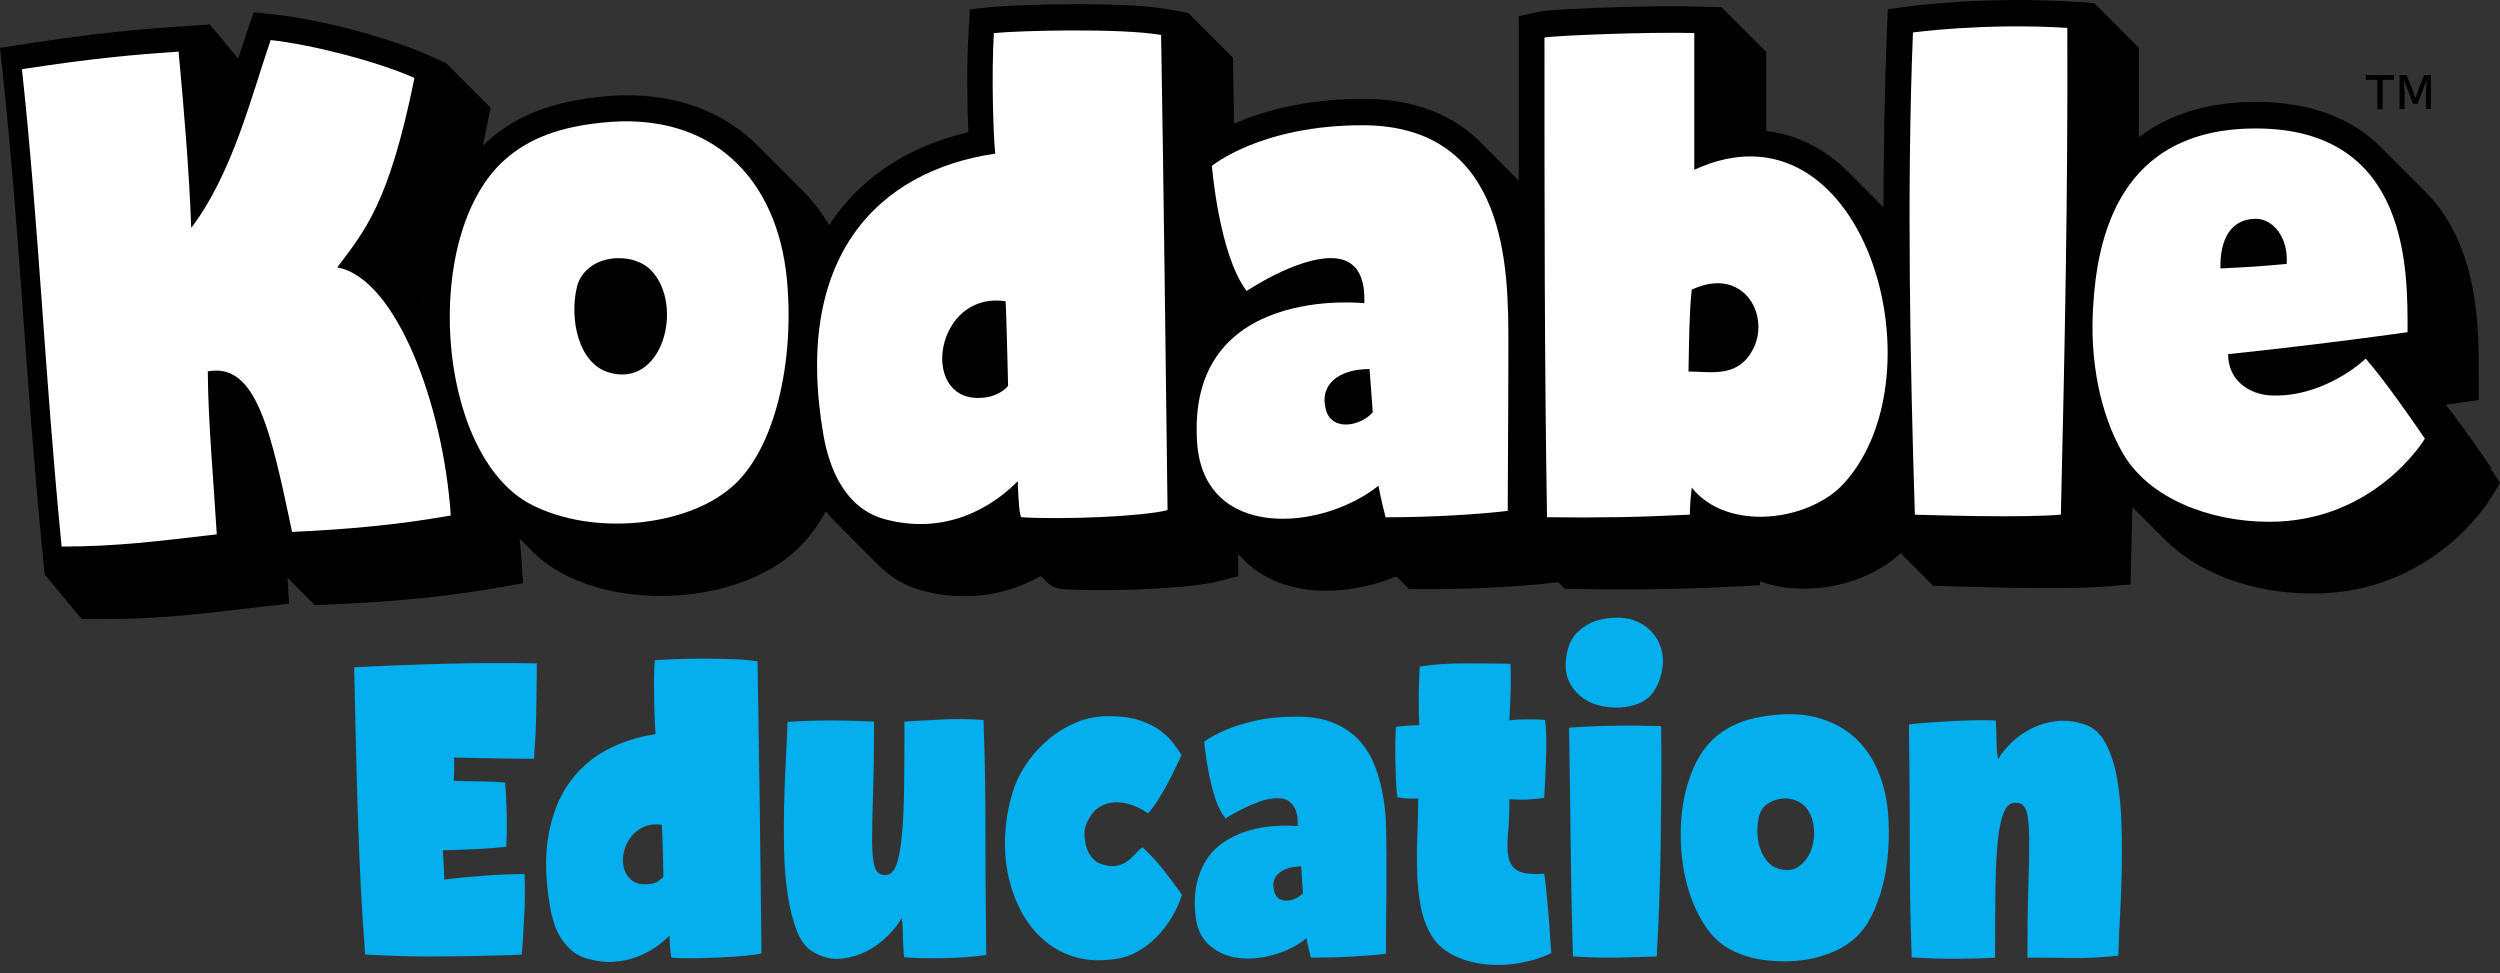
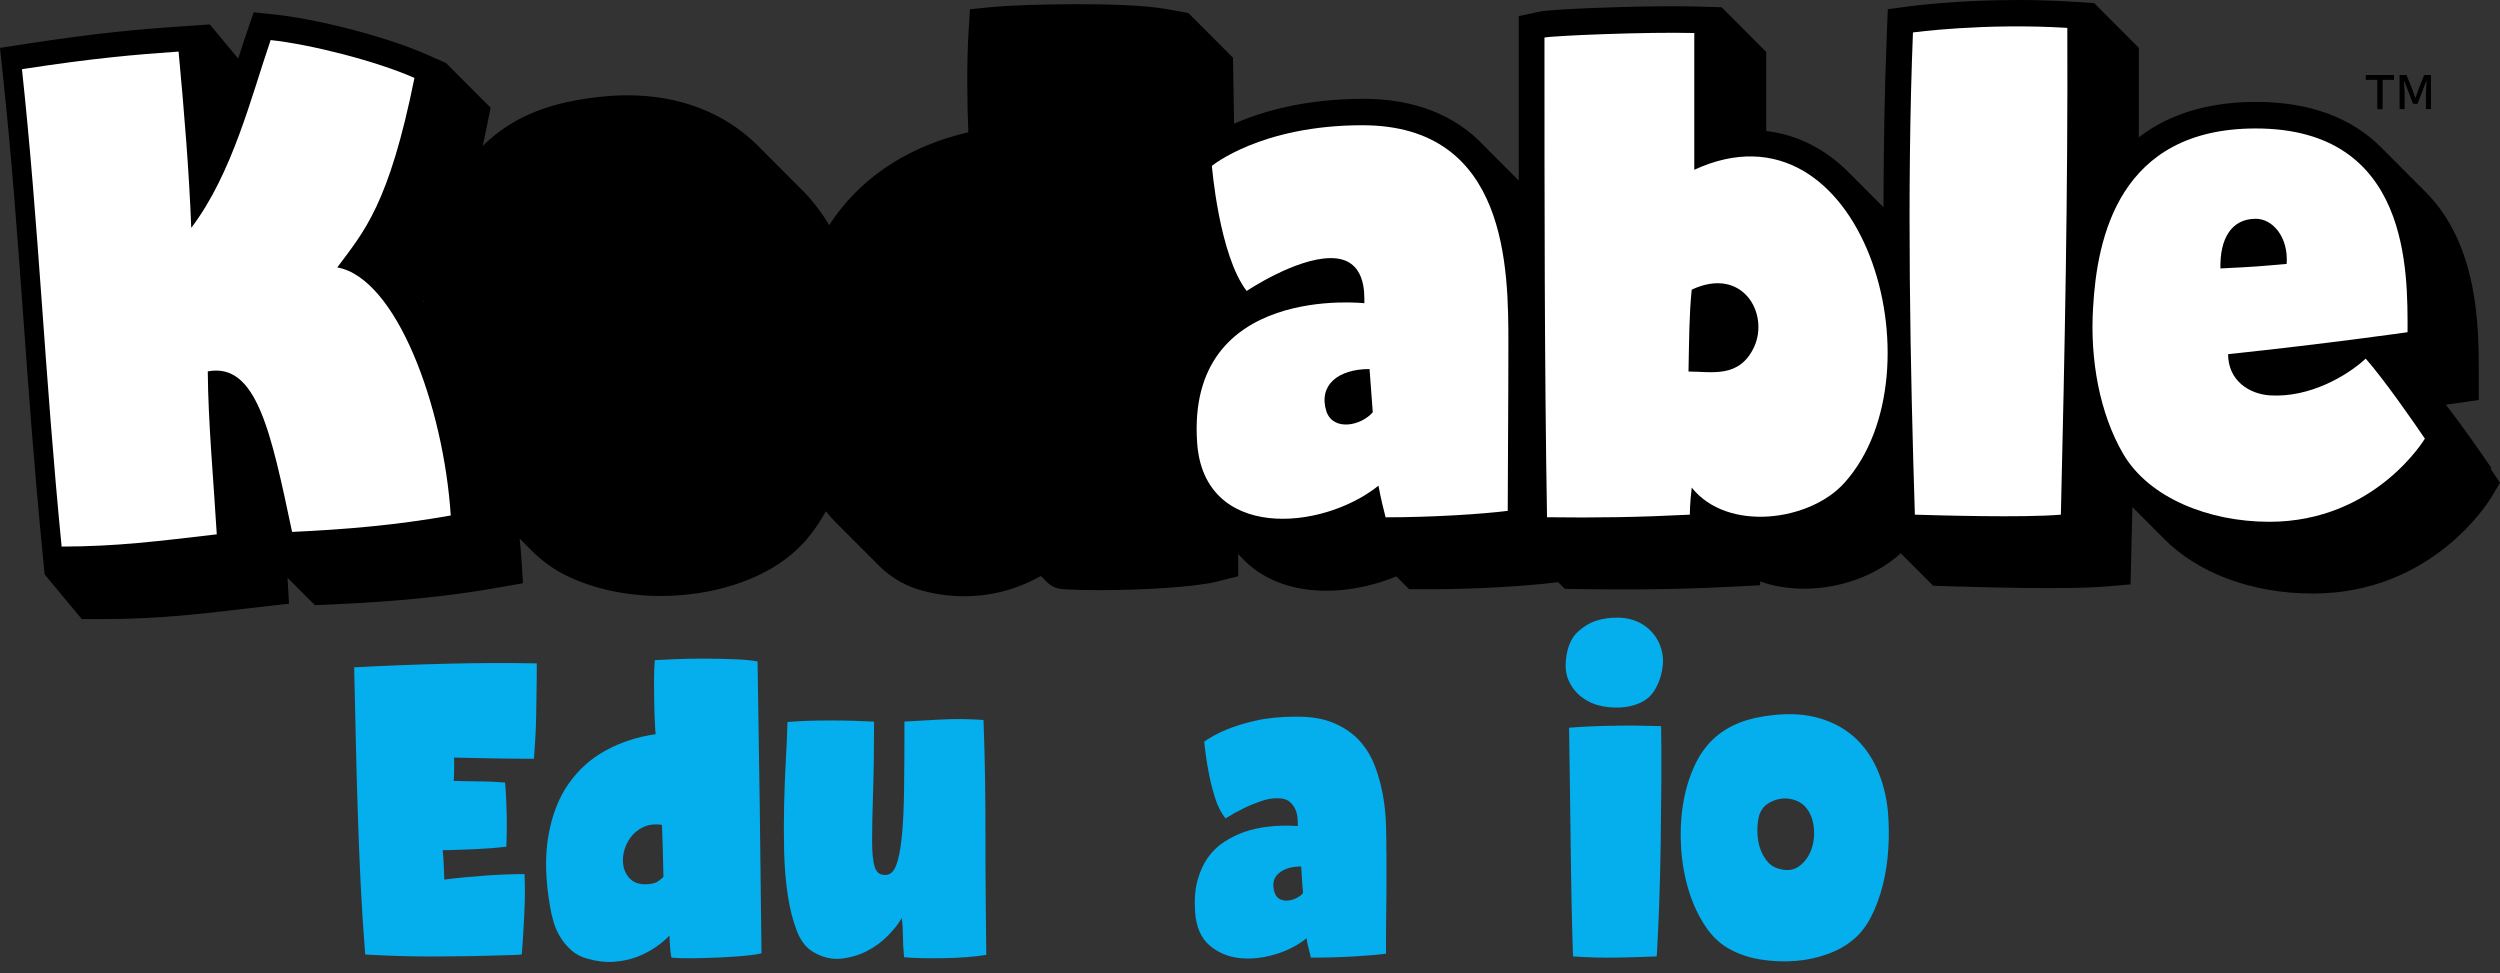
<svg xmlns="http://www.w3.org/2000/svg" width="280" height="109" viewBox="0 0 280 109" fill="none">
  <rect x="0" y="0" width="280" height="109" fill="#333333" stroke="none" />
  <path d="M279.049 52.442C278.492 51.62 276.131 48.152 273.934 45.325C274.639 45.227 275.033 45.169 275.057 45.169L277.623 44.8V41.809C277.623 36.804 277.639 27.494 271.672 21.504C271.672 21.504 271.656 21.488 271.647 21.48C271.639 21.471 271.631 21.463 271.623 21.455C271.623 21.455 271.606 21.438 271.598 21.43C271.59 21.422 271.582 21.414 271.574 21.406C271.574 21.406 271.557 21.389 271.549 21.381C271.541 21.373 271.533 21.364 271.524 21.356C271.524 21.356 271.508 21.34 271.5 21.332C271.492 21.323 271.483 21.315 271.475 21.307C271.475 21.307 271.459 21.291 271.451 21.282C271.442 21.274 271.434 21.266 271.426 21.258C271.426 21.258 271.41 21.241 271.401 21.233C271.393 21.225 271.385 21.217 271.377 21.208C271.377 21.208 271.36 21.192 271.352 21.184C271.344 21.175 271.336 21.167 271.328 21.159C271.328 21.159 271.311 21.143 271.303 21.134C271.295 21.126 271.287 21.118 271.278 21.11C271.278 21.11 271.262 21.093 271.254 21.085C271.246 21.077 271.237 21.069 271.229 21.06C271.229 21.06 271.213 21.044 271.205 21.036C271.196 21.028 271.188 21.019 271.18 21.011C271.18 21.011 271.164 20.995 271.155 20.986C271.147 20.978 271.139 20.97 271.131 20.962C271.131 20.962 271.115 20.945 271.106 20.937C271.098 20.929 271.09 20.921 271.082 20.913C271.082 20.913 271.065 20.896 271.057 20.888C271.049 20.88 271.041 20.871 271.033 20.863C271.033 20.863 271.016 20.847 271.008 20.839C271 20.83 270.992 20.822 270.983 20.814C270.983 20.814 270.967 20.797 270.959 20.789C270.951 20.781 270.942 20.773 270.934 20.765C270.934 20.765 270.918 20.748 270.91 20.74C270.901 20.732 270.893 20.724 270.885 20.715C270.885 20.715 270.869 20.699 270.86 20.691C270.852 20.682 270.844 20.674 270.836 20.666C270.836 20.666 270.819 20.65 270.811 20.641C270.803 20.633 270.795 20.625 270.787 20.617C270.787 20.617 270.77 20.6 270.762 20.592C270.754 20.584 270.746 20.576 270.737 20.567C270.737 20.567 270.721 20.551 270.713 20.543C270.705 20.535 270.696 20.526 270.688 20.518C270.688 20.518 270.672 20.502 270.664 20.494C270.655 20.485 270.647 20.477 270.639 20.469C270.639 20.469 270.623 20.452 270.615 20.444C270.606 20.436 270.598 20.428 270.59 20.419C270.59 20.419 270.574 20.403 270.565 20.395C270.557 20.387 270.549 20.378 270.541 20.37C270.541 20.37 270.524 20.354 270.516 20.346C270.508 20.337 270.5 20.329 270.492 20.321C270.492 20.321 270.475 20.305 270.467 20.296C270.459 20.288 270.451 20.28 270.442 20.272C270.442 20.272 270.426 20.255 270.418 20.247C270.41 20.239 270.401 20.23 270.393 20.222C270.393 20.222 270.377 20.206 270.369 20.198C270.36 20.189 270.352 20.181 270.344 20.173C270.344 20.173 270.328 20.157 270.319 20.148C270.311 20.14 270.303 20.132 270.295 20.124C270.295 20.124 270.278 20.107 270.27 20.099C270.262 20.091 270.254 20.083 270.246 20.074C270.246 20.074 270.229 20.058 270.221 20.05C270.213 20.041 270.205 20.033 270.196 20.025C270.196 20.025 270.18 20.009 270.172 20C270.164 19.992 270.155 19.984 270.147 19.976C270.147 19.976 270.131 19.959 270.123 19.951C270.114 19.943 270.106 19.935 270.098 19.927C270.098 19.927 270.082 19.91 270.073 19.902C270.065 19.894 270.057 19.885 270.049 19.877C270.049 19.877 270.033 19.861 270.024 19.852C270.016 19.844 270.008 19.836 270 19.828C270 19.828 269.983 19.811 269.975 19.803C269.967 19.795 269.959 19.787 269.951 19.779C269.951 19.779 269.934 19.762 269.926 19.754C269.918 19.746 269.91 19.738 269.901 19.729C269.901 19.729 269.885 19.713 269.877 19.705C269.869 19.696 269.86 19.688 269.852 19.68C269.852 19.68 269.836 19.663 269.828 19.655C269.819 19.647 269.811 19.639 269.803 19.631C269.803 19.631 269.787 19.614 269.778 19.606C269.77 19.598 269.762 19.59 269.754 19.581C269.754 19.581 269.737 19.565 269.729 19.557C269.721 19.549 269.713 19.54 269.705 19.532C269.705 19.532 269.688 19.516 269.68 19.507C269.672 19.499 269.664 19.491 269.655 19.483C269.655 19.483 269.639 19.466 269.631 19.458C269.623 19.45 269.614 19.442 269.606 19.433C269.606 19.433 269.59 19.417 269.582 19.409C269.573 19.401 269.565 19.392 269.557 19.384C269.557 19.384 269.541 19.368 269.533 19.36C269.524 19.351 269.516 19.343 269.508 19.335C269.508 19.335 269.491 19.318 269.483 19.31C269.475 19.302 269.467 19.294 269.459 19.285C269.459 19.285 269.442 19.269 269.434 19.261C269.426 19.253 269.418 19.244 269.41 19.236C269.41 19.236 269.393 19.22 269.385 19.212C269.377 19.203 269.369 19.195 269.36 19.187C269.36 19.187 269.344 19.171 269.336 19.162C269.328 19.154 269.319 19.146 269.311 19.138C269.311 19.138 269.295 19.121 269.287 19.113C269.278 19.105 269.27 19.096 269.262 19.088C269.262 19.088 269.246 19.072 269.237 19.064C269.229 19.055 269.221 19.047 269.213 19.039C269.213 19.039 269.196 19.023 269.188 19.014C269.18 19.006 269.172 18.998 269.164 18.99C269.164 18.99 269.147 18.973 269.139 18.965C269.131 18.957 269.123 18.949 269.114 18.94C269.114 18.94 269.098 18.924 269.09 18.916C269.082 18.908 269.073 18.899 269.065 18.891C269.065 18.891 269.049 18.875 269.041 18.866C269.032 18.858 269.024 18.85 269.016 18.842C269.016 18.842 269 18.825 268.991 18.817C268.983 18.809 268.975 18.801 268.967 18.793C268.967 18.793 268.951 18.776 268.942 18.768C268.934 18.76 268.926 18.751 268.918 18.743C268.918 18.743 268.901 18.727 268.893 18.719C268.885 18.71 268.877 18.702 268.869 18.694C268.869 18.694 268.852 18.677 268.844 18.669C268.836 18.661 268.828 18.653 268.819 18.645C268.819 18.645 268.803 18.628 268.795 18.62C268.787 18.612 268.778 18.604 268.77 18.595C268.77 18.595 268.754 18.579 268.746 18.571C268.737 18.562 268.729 18.554 268.721 18.546C268.721 18.546 268.705 18.53 268.696 18.521C268.688 18.513 268.68 18.505 268.672 18.497C268.672 18.497 268.655 18.48 268.647 18.472C268.639 18.464 268.631 18.456 268.623 18.447C268.623 18.447 268.606 18.431 268.598 18.423C268.59 18.415 268.582 18.406 268.573 18.398C268.573 18.398 268.557 18.382 268.549 18.373C268.541 18.365 268.532 18.357 268.524 18.349C268.524 18.349 268.508 18.332 268.5 18.324C268.491 18.316 268.483 18.308 268.475 18.299C268.475 18.299 268.459 18.283 268.45 18.275C268.442 18.267 268.434 18.258 268.426 18.25C268.426 18.25 268.409 18.234 268.401 18.226C268.393 18.217 268.385 18.209 268.377 18.201C268.377 18.201 268.36 18.184 268.352 18.176C268.344 18.168 268.336 18.16 268.328 18.152C268.328 18.152 268.311 18.135 268.303 18.127C268.295 18.119 268.287 18.11 268.278 18.102C268.278 18.102 268.262 18.086 268.254 18.078C268.246 18.069 268.237 18.061 268.229 18.053C268.229 18.053 268.213 18.037 268.205 18.028C268.196 18.02 268.188 18.012 268.18 18.004C268.18 18.004 268.164 17.987 268.155 17.979C268.147 17.971 268.139 17.963 268.131 17.954C268.131 17.954 268.114 17.938 268.106 17.93C268.098 17.922 268.09 17.913 268.082 17.905C268.082 17.905 268.065 17.889 268.057 17.88C268.049 17.872 268.041 17.864 268.032 17.856C268.032 17.856 268.016 17.839 268.008 17.831C268 17.823 267.991 17.815 267.983 17.806C267.983 17.806 267.967 17.79 267.959 17.782C267.95 17.774 267.942 17.765 267.934 17.757C267.934 17.757 267.918 17.741 267.909 17.733C267.901 17.724 267.893 17.716 267.885 17.708C267.885 17.708 267.868 17.691 267.86 17.683C267.852 17.675 267.844 17.667 267.836 17.659C267.836 17.659 267.819 17.642 267.811 17.634C267.803 17.626 267.795 17.617 267.787 17.609C267.787 17.609 267.77 17.593 267.762 17.585C267.754 17.576 267.746 17.568 267.737 17.56C267.737 17.56 267.721 17.544 267.713 17.535C267.705 17.527 267.696 17.519 267.688 17.511C267.688 17.511 267.672 17.494 267.664 17.486C267.655 17.478 267.647 17.47 267.639 17.461C267.639 17.461 267.623 17.445 267.614 17.437C267.606 17.428 267.598 17.42 267.59 17.412C267.59 17.412 267.573 17.396 267.565 17.387C267.557 17.379 267.549 17.371 267.541 17.363C267.541 17.363 267.524 17.346 267.516 17.338C267.508 17.33 267.5 17.322 267.491 17.313C267.491 17.313 267.475 17.297 267.467 17.289C267.459 17.281 267.45 17.272 267.442 17.264C267.442 17.264 267.426 17.248 267.418 17.239C267.409 17.231 267.401 17.223 267.393 17.215C267.393 17.215 267.377 17.198 267.368 17.19C267.36 17.182 267.352 17.174 267.344 17.166C267.344 17.166 267.328 17.149 267.319 17.141C267.311 17.133 267.303 17.124 267.295 17.116C267.295 17.116 267.278 17.1 267.27 17.092C267.262 17.083 267.254 17.075 267.246 17.067C267.246 17.067 267.229 17.05 267.221 17.042C267.213 17.034 267.205 17.026 267.196 17.018C267.196 17.018 267.18 17.001 267.172 16.993C267.164 16.985 267.155 16.977 267.147 16.968C267.147 16.968 267.131 16.952 267.123 16.944C267.114 16.935 267.106 16.927 267.098 16.919C267.098 16.919 267.082 16.903 267.073 16.894C267.065 16.886 267.057 16.878 267.049 16.87C267.049 16.87 267.032 16.853 267.024 16.845C267.016 16.837 267.008 16.829 267 16.82C267 16.82 266.983 16.804 266.975 16.796C266.967 16.788 266.959 16.779 266.95 16.771C266.95 16.771 266.934 16.755 266.926 16.747C266.918 16.738 266.909 16.73 266.901 16.722C266.901 16.722 266.885 16.705 266.877 16.697C266.868 16.689 266.86 16.681 266.852 16.672C266.852 16.672 266.836 16.656 266.828 16.648C266.819 16.64 266.811 16.631 266.803 16.623C266.803 16.623 266.786 16.607 266.778 16.599C266.77 16.59 266.762 16.582 266.754 16.574C266.754 16.574 266.737 16.558 266.729 16.549C266.721 16.541 266.713 16.533 266.705 16.525C263.327 13.131 258.606 11.414 252.671 11.414C248.311 11.414 243.491 12.334 239.548 15.374C239.548 12.975 239.548 10.559 239.548 8.127V5.325H239.491V5.275H239.441V5.226H239.392V5.177H239.343V5.127H239.294V5.078H239.245V5.029H239.196V4.98H239.146V4.93H239.097V4.881H239.048V4.832H238.999V4.782H238.95V4.733H238.9V4.684H238.851V4.634H238.802V4.585H238.753V4.536H238.704V4.487H238.655V4.437H238.605V4.388H238.556V4.339H238.507V4.289H238.458V4.24H238.409V4.191H238.359V4.141H238.31V4.092H238.261V4.043H238.212V3.994H238.163V3.944H238.114V3.895H238.064V3.846H238.015V3.796H237.966V3.747H237.917V3.698H237.868V3.648H237.818V3.599H237.769V3.55H237.72V3.5H237.671V3.451H237.622V3.402H237.573V3.353H237.523V3.303H237.474V3.254H237.425V3.205H237.376V3.155H237.327V3.106H237.277V3.057H237.228V3.007H237.179V2.958H237.13V2.909H237.081V2.86H237.032V2.81H236.982V2.761H236.933V2.712H236.884V2.662H236.835V2.613H236.786V2.564H236.736V2.514H236.687V2.465H236.638V2.416H236.589V2.367H236.54V2.317H236.491V2.268H236.441V2.219H236.392V2.169H236.343V2.12H236.294V2.071H236.245V2.021H236.195V1.972H236.146V1.923H236.097V1.873H236.048V1.824H235.999V1.775H235.95V1.726H235.9V1.676H235.851V1.627H235.802V1.578H235.753V1.528H235.704V1.479H235.654V1.43H235.605V1.38H235.556V1.331H235.507V1.282H235.458V1.233H235.409V1.183H235.359V1.134H235.31V1.085H235.261V1.035H235.212V0.986H235.163V0.937H235.113V0.887H235.064V0.838H235.015V0.789H234.966V0.74H234.917V0.69H234.868V0.641H234.818V0.592H234.769V0.542H234.72V0.493H234.671V0.444H234.622V0.394H234.572V0.345L231.785 0.173C229.917 0.058 227.958 0 225.966 0C219.17 0 214.121 0.674 213.916 0.698L211.432 1.035L211.334 3.542C211.072 9.926 210.965 16.615 210.949 23.213C210.949 23.213 210.941 23.205 210.932 23.197C210.916 23.18 210.9 23.164 210.883 23.148C210.867 23.131 210.85 23.115 210.834 23.098C210.818 23.082 210.801 23.065 210.785 23.049C210.768 23.032 210.752 23.016 210.736 23C210.719 22.983 210.703 22.967 210.686 22.95C210.67 22.934 210.654 22.918 210.637 22.901C210.621 22.885 210.605 22.868 210.588 22.852C210.572 22.835 210.555 22.819 210.539 22.802C210.523 22.786 210.506 22.77 210.49 22.753C210.473 22.737 210.457 22.72 210.441 22.704C210.424 22.687 210.408 22.671 210.391 22.655C210.375 22.638 210.359 22.622 210.342 22.605C210.326 22.589 210.309 22.572 210.293 22.556C210.277 22.54 210.26 22.523 210.244 22.507C210.227 22.49 210.211 22.474 210.195 22.457C210.178 22.441 210.162 22.424 210.145 22.408C210.129 22.392 210.113 22.375 210.096 22.359C210.08 22.342 210.064 22.326 210.047 22.309C210.031 22.293 210.014 22.277 209.998 22.26C209.982 22.244 209.965 22.227 209.949 22.211C209.932 22.194 209.916 22.178 209.9 22.162C209.883 22.145 209.867 22.129 209.85 22.112C209.834 22.096 209.818 22.079 209.801 22.063C209.785 22.047 209.768 22.03 209.752 22.014C209.736 21.997 209.719 21.981 209.703 21.964C209.686 21.948 209.67 21.931 209.654 21.915C209.637 21.899 209.621 21.882 209.605 21.866C209.588 21.849 209.572 21.833 209.555 21.816C209.539 21.8 209.523 21.784 209.506 21.767C209.49 21.751 209.473 21.734 209.457 21.718C209.441 21.701 209.424 21.685 209.408 21.669C209.391 21.652 209.375 21.636 209.359 21.619C209.342 21.603 209.326 21.586 209.309 21.57C209.293 21.553 209.277 21.537 209.26 21.521C209.244 21.504 209.227 21.488 209.211 21.471C209.195 21.455 209.178 21.438 209.162 21.422C209.145 21.406 209.129 21.389 209.113 21.373C209.096 21.356 209.08 21.34 209.063 21.323C209.047 21.307 209.031 21.291 209.014 21.274C208.998 21.258 208.982 21.241 208.965 21.225C208.949 21.208 208.932 21.192 208.916 21.175C208.9 21.159 208.883 21.143 208.867 21.126C208.85 21.11 208.834 21.093 208.818 21.077C208.801 21.06 208.785 21.044 208.768 21.028C208.752 21.011 208.736 20.995 208.719 20.978C208.703 20.962 208.686 20.945 208.67 20.929C208.654 20.913 208.637 20.896 208.621 20.88C208.604 20.863 208.588 20.847 208.572 20.83C208.555 20.814 208.539 20.797 208.522 20.781C208.506 20.765 208.49 20.748 208.473 20.732C208.457 20.715 208.441 20.699 208.424 20.682C208.408 20.666 208.391 20.65 208.375 20.633C208.359 20.617 208.342 20.6 208.326 20.584C208.309 20.567 208.293 20.551 208.277 20.535C208.26 20.518 208.244 20.502 208.227 20.485C208.211 20.469 208.195 20.452 208.178 20.436C208.162 20.419 208.145 20.403 208.129 20.387C208.113 20.37 208.096 20.354 208.08 20.337C208.063 20.321 208.047 20.305 208.031 20.288C208.014 20.272 207.998 20.255 207.981 20.239C207.965 20.222 207.949 20.206 207.932 20.189C207.916 20.173 207.9 20.157 207.883 20.14C207.867 20.124 207.85 20.107 207.834 20.091C207.818 20.074 207.801 20.058 207.785 20.041C207.768 20.025 207.752 20.009 207.736 19.992C207.719 19.976 207.703 19.959 207.686 19.943C207.67 19.927 207.654 19.91 207.637 19.894C207.621 19.877 207.604 19.861 207.588 19.844C207.572 19.828 207.555 19.811 207.539 19.795C207.522 19.779 207.506 19.762 207.49 19.746C207.473 19.729 207.457 19.713 207.44 19.696C207.424 19.68 207.408 19.663 207.391 19.647C207.375 19.631 207.359 19.614 207.342 19.598C207.326 19.581 207.309 19.565 207.293 19.549C207.277 19.532 207.26 19.516 207.244 19.499C207.227 19.483 207.211 19.466 207.195 19.45C207.178 19.433 207.162 19.417 207.145 19.401C207.129 19.384 207.113 19.368 207.096 19.351C204.457 16.681 201.285 15.07 197.817 14.676V5.793H197.768V5.744H197.719V5.694H197.67V5.645H197.621V5.596H197.571V5.547H197.522V5.497H197.473V5.448H197.424V5.399H197.375V5.349H197.325V5.3H197.276V5.251H197.227V5.201H197.178V5.152H197.129V5.103H197.08V5.054H197.03V5.004H196.981V4.955H196.932V4.906H196.883V4.856H196.834V4.807H196.784V4.758H196.735V4.708H196.686V4.659H196.637V4.61H196.588V4.56H196.539V4.511H196.489V4.462H196.44V4.413H196.391V4.363H196.342V4.314H196.293V4.265H196.243V4.215H196.194V4.166H196.145V4.117H196.096V4.067H196.047V4.018H195.998V3.969H195.948V3.92H195.899V3.87H195.85V3.821H195.801V3.772H195.752V3.722H195.702V3.673H195.653V3.624H195.604V3.574H195.555V3.525H195.506V3.476H195.457V3.427H195.407V3.377H195.358V3.328H195.309V3.279H195.26V3.229H195.211V3.18H195.161V3.131H195.112V3.081H195.063V3.032H195.014V2.983H194.965V2.934H194.916V2.884H194.866V2.835H194.817V2.786H194.768V2.736H194.719V2.687H194.67V2.638H194.62V2.588H194.571V2.539H194.522V2.49H194.473V2.44H194.424V2.391H194.375V2.342H194.325V2.293H194.276V2.243H194.227V2.194H194.178V2.145H194.129V2.095H194.079V2.046H194.03V1.997H193.981V1.947H193.932V1.898H193.883V1.849H193.834V1.8H193.784V1.75H193.735V1.701H193.686V1.652H193.637V1.602H193.588V1.553H193.538V1.504H193.489V1.454H193.44V1.405H193.391V1.356H193.342V1.307H193.293V1.257H193.243V1.208H193.194V1.159H193.145V1.109H193.096V1.06H193.047V1.011H192.997V0.961H192.948V0.912H192.899V0.863H192.85V0.813L189.948 0.731C189.21 0.715 188.358 0.698 187.407 0.698C182.391 0.698 173.808 1.011 172.464 1.298L170.103 1.808V4.224C170.103 9.532 170.103 14.889 170.103 20.23C170.087 20.214 170.071 20.198 170.054 20.181C170.038 20.165 170.021 20.148 170.005 20.132C169.989 20.116 169.972 20.099 169.956 20.083C169.939 20.066 169.923 20.05 169.907 20.033C169.89 20.017 169.874 20 169.857 19.984C169.841 19.968 169.825 19.951 169.808 19.935C169.792 19.918 169.775 19.902 169.759 19.885C169.743 19.869 169.726 19.852 169.71 19.836C169.693 19.82 169.677 19.803 169.661 19.787C169.644 19.77 169.628 19.754 169.612 19.738C169.595 19.721 169.579 19.705 169.562 19.688C169.546 19.672 169.53 19.655 169.513 19.639C169.497 19.622 169.48 19.606 169.464 19.59C169.448 19.573 169.431 19.557 169.415 19.54C169.398 19.524 169.382 19.507 169.366 19.491C169.349 19.474 169.333 19.458 169.316 19.442C169.3 19.425 169.284 19.409 169.267 19.392C169.251 19.376 169.234 19.36 169.218 19.343C169.202 19.327 169.185 19.31 169.169 19.294C169.152 19.277 169.136 19.261 169.12 19.244C169.103 19.228 169.087 19.212 169.071 19.195C169.054 19.179 169.038 19.162 169.021 19.146C169.005 19.129 168.989 19.113 168.972 19.096C168.956 19.08 168.939 19.064 168.923 19.047C168.907 19.031 168.89 19.014 168.874 18.998C168.857 18.982 168.841 18.965 168.825 18.949C168.808 18.932 168.792 18.916 168.775 18.899C168.759 18.883 168.743 18.866 168.726 18.85C168.71 18.834 168.693 18.817 168.677 18.801C168.661 18.784 168.644 18.768 168.628 18.751C168.611 18.735 168.595 18.719 168.579 18.702C168.562 18.686 168.546 18.669 168.53 18.653C168.513 18.636 168.497 18.62 168.48 18.604C168.464 18.587 168.448 18.571 168.431 18.554C168.415 18.538 168.398 18.521 168.382 18.505C168.366 18.488 168.349 18.472 168.333 18.456C168.316 18.439 168.3 18.423 168.284 18.406C168.267 18.39 168.251 18.373 168.234 18.357C168.218 18.341 168.202 18.324 168.185 18.308C168.169 18.291 168.152 18.275 168.136 18.258C168.12 18.242 168.103 18.226 168.087 18.209C168.07 18.193 168.054 18.176 168.038 18.16C168.021 18.143 168.005 18.127 167.989 18.11C167.972 18.094 167.956 18.078 167.939 18.061C167.923 18.045 167.907 18.028 167.89 18.012C167.874 17.995 167.857 17.979 167.841 17.963C167.825 17.946 167.808 17.93 167.792 17.913C167.775 17.897 167.759 17.88 167.743 17.864C167.726 17.848 167.71 17.831 167.693 17.815C167.677 17.798 167.661 17.782 167.644 17.765C167.628 17.749 167.611 17.733 167.595 17.716C167.579 17.7 167.562 17.683 167.546 17.667C167.529 17.65 167.513 17.634 167.497 17.617C167.48 17.601 167.464 17.585 167.448 17.568C167.431 17.552 167.415 17.535 167.398 17.519C167.382 17.502 167.366 17.486 167.349 17.47C167.333 17.453 167.316 17.437 167.3 17.42C167.284 17.404 167.267 17.387 167.251 17.371C167.234 17.355 167.218 17.338 167.202 17.322C167.185 17.305 167.169 17.289 167.152 17.272C167.136 17.256 167.12 17.239 167.103 17.223C167.087 17.207 167.07 17.19 167.054 17.174C167.038 17.157 167.021 17.141 167.005 17.124C166.988 17.108 166.972 17.092 166.956 17.075C166.939 17.059 166.923 17.042 166.907 17.026C166.89 17.009 166.874 16.993 166.857 16.977C166.841 16.96 166.825 16.944 166.808 16.927C166.792 16.911 166.775 16.894 166.759 16.878C166.743 16.861 166.726 16.845 166.71 16.829C166.693 16.812 166.677 16.796 166.661 16.779C166.644 16.763 166.628 16.747 166.611 16.73C166.595 16.714 166.579 16.697 166.562 16.681C166.546 16.664 166.529 16.648 166.513 16.631C166.497 16.615 166.48 16.599 166.464 16.582C166.447 16.566 166.431 16.549 166.415 16.533C166.398 16.516 166.382 16.5 166.366 16.483C166.349 16.467 166.333 16.451 166.316 16.434C166.3 16.418 166.284 16.401 166.267 16.385C166.251 16.369 166.234 16.352 166.218 16.336C162.98 12.868 158.406 11.068 152.709 11.068C146.152 11.068 141.332 12.49 138.217 13.854C138.193 12.194 138.168 10.534 138.135 8.899L138.094 6.442H138.045V6.393H137.996V6.344H137.947V6.294H137.897V6.245H137.848V6.196H137.799V6.146H137.75V6.097H137.701V6.048H137.652V5.998H137.602V5.949H137.553V5.9H137.504V5.851H137.455V5.801H137.406V5.752H137.356V5.703H137.307V5.653H137.258V5.604H137.209V5.555H137.16V5.505H137.111V5.456H137.061V5.407H137.012V5.358H136.963V5.308H136.914V5.259H136.865V5.21H136.815V5.16H136.766V5.111H136.717V5.062H136.668V5.012H136.619V4.963H136.57V4.914H136.52V4.865H136.471V4.815H136.422V4.766H136.373V4.717H136.324V4.667H136.274V4.618H136.225V4.569H136.176V4.519H136.127V4.47H136.078V4.421H136.029V4.372H135.979V4.322H135.93V4.273H135.881V4.224H135.832V4.174H135.783V4.125H135.733V4.076H135.684V4.026H135.635V3.977H135.586V3.928H135.537V3.878H135.488V3.829H135.438V3.78H135.389V3.731H135.34V3.681H135.291V3.632H135.242V3.583H135.192V3.533H135.143V3.484H135.094V3.435H135.045V3.385H134.996V3.336H134.947V3.287H134.897V3.238H134.848V3.188H134.799V3.139H134.75V3.09H134.701V3.04H134.651V2.991H134.602V2.942H134.553V2.892H134.504V2.843H134.455V2.794H134.406V2.745H134.356V2.695H134.307V2.646H134.258V2.597H134.209V2.547H134.16V2.498H134.11V2.449H134.061V2.399H134.012V2.35H133.963V2.301H133.914V2.251H133.865V2.202H133.815V2.153H133.766V2.104H133.717V2.054H133.668V2.005H133.619V1.956H133.569V1.906H133.52V1.857H133.471V1.808H133.422V1.758H133.373V1.709H133.324V1.66H133.274V1.611H133.225V1.561H133.176V1.512H133.127V1.463L130.717 1.027C128.143 0.559 123.815 0.468 120.626 0.468C116.512 0.468 112.675 0.633 111.159 0.781L108.634 1.035L108.479 3.574C108.257 7.157 108.323 11.734 108.454 14.815C102.06 16.294 96.929 19.532 93.503 24.282C93.281 24.586 93.076 24.898 92.872 25.218C91.962 23.69 90.896 22.318 89.675 21.126C89.658 21.11 89.642 21.093 89.626 21.077C89.609 21.06 89.593 21.044 89.576 21.028C89.56 21.011 89.544 20.995 89.527 20.978C89.511 20.962 89.494 20.945 89.478 20.929C89.462 20.913 89.445 20.896 89.429 20.88C89.412 20.863 89.396 20.847 89.38 20.83C89.363 20.814 89.347 20.797 89.331 20.781C89.314 20.765 89.298 20.748 89.281 20.732C89.265 20.715 89.249 20.699 89.232 20.682C89.216 20.666 89.199 20.65 89.183 20.633C89.166 20.617 89.15 20.6 89.134 20.584C89.117 20.567 89.101 20.551 89.085 20.535C89.068 20.518 89.052 20.502 89.035 20.485C89.019 20.469 89.003 20.452 88.986 20.436C88.97 20.419 88.953 20.403 88.937 20.387C88.921 20.37 88.904 20.354 88.888 20.337C88.871 20.321 88.855 20.305 88.839 20.288C88.822 20.272 88.806 20.255 88.79 20.239C88.773 20.222 88.757 20.206 88.74 20.189C88.724 20.173 88.707 20.157 88.691 20.14C88.675 20.124 88.658 20.107 88.642 20.091C88.626 20.074 88.609 20.058 88.593 20.041C88.576 20.025 88.56 20.009 88.544 19.992C88.527 19.976 88.511 19.959 88.494 19.943C88.478 19.927 88.462 19.91 88.445 19.894C88.429 19.877 88.412 19.861 88.396 19.844C88.38 19.828 88.363 19.811 88.347 19.795C88.331 19.779 88.314 19.762 88.298 19.746C88.281 19.729 88.265 19.713 88.249 19.696C88.232 19.68 88.216 19.663 88.199 19.647C88.183 19.631 88.166 19.614 88.15 19.598C88.134 19.581 88.117 19.565 88.101 19.549C88.085 19.532 88.068 19.516 88.052 19.499C88.035 19.483 88.019 19.466 88.003 19.45C87.986 19.433 87.97 19.417 87.953 19.401C87.937 19.384 87.921 19.368 87.904 19.351C87.888 19.335 87.871 19.318 87.855 19.302C87.839 19.285 87.822 19.269 87.806 19.253C87.79 19.236 87.773 19.22 87.757 19.203C87.74 19.187 87.724 19.171 87.707 19.154C87.691 19.138 87.675 19.121 87.658 19.105C87.642 19.088 87.626 19.072 87.609 19.055C87.593 19.039 87.576 19.023 87.56 19.006C87.543 18.99 87.527 18.973 87.511 18.957C87.494 18.94 87.478 18.924 87.462 18.908C87.445 18.891 87.429 18.875 87.412 18.858C87.396 18.842 87.38 18.825 87.363 18.809C87.347 18.793 87.33 18.776 87.314 18.76C87.298 18.743 87.281 18.727 87.265 18.71C87.249 18.694 87.232 18.677 87.216 18.661C87.199 18.645 87.183 18.628 87.166 18.612C87.15 18.595 87.134 18.579 87.117 18.562C87.101 18.546 87.085 18.53 87.068 18.513C87.052 18.497 87.035 18.48 87.019 18.464C87.002 18.447 86.986 18.431 86.97 18.415C86.953 18.398 86.937 18.382 86.921 18.365C86.904 18.349 86.888 18.332 86.871 18.316C86.855 18.299 86.839 18.283 86.822 18.267C86.806 18.25 86.789 18.234 86.773 18.217C86.757 18.201 86.74 18.184 86.724 18.168C86.707 18.152 86.691 18.135 86.675 18.119C86.658 18.102 86.642 18.086 86.626 18.069C86.609 18.053 86.593 18.037 86.576 18.02C86.56 18.004 86.543 17.987 86.527 17.971C86.511 17.954 86.494 17.938 86.478 17.922C86.462 17.905 86.445 17.889 86.429 17.872C86.412 17.856 86.396 17.839 86.38 17.823C86.363 17.806 86.347 17.79 86.33 17.774C86.314 17.757 86.298 17.741 86.281 17.724C86.265 17.708 86.248 17.691 86.232 17.675C86.216 17.659 86.199 17.642 86.183 17.626C86.166 17.609 86.15 17.593 86.134 17.576C86.117 17.56 86.101 17.544 86.085 17.527C86.068 17.511 86.052 17.494 86.035 17.478C86.019 17.461 86.002 17.445 85.986 17.428C85.97 17.412 85.953 17.396 85.937 17.379C85.921 17.363 85.904 17.346 85.888 17.33C85.871 17.313 85.855 17.297 85.839 17.281C85.822 17.264 85.806 17.248 85.789 17.231C85.773 17.215 85.757 17.198 85.74 17.182C85.724 17.166 85.707 17.149 85.691 17.133C85.675 17.116 85.658 17.1 85.642 17.083C85.626 17.067 85.609 17.05 85.593 17.034C85.576 17.018 85.56 17.001 85.543 16.985C85.527 16.968 85.511 16.952 85.494 16.935C85.478 16.919 85.462 16.903 85.445 16.886C85.429 16.87 85.412 16.853 85.396 16.837C85.379 16.82 85.363 16.804 85.347 16.788C85.33 16.771 85.314 16.755 85.298 16.738C85.281 16.722 85.265 16.705 85.248 16.689C85.232 16.672 85.216 16.656 85.199 16.64C85.183 16.623 85.166 16.607 85.15 16.59C85.134 16.574 85.117 16.558 85.101 16.541C85.084 16.525 85.068 16.508 85.052 16.492C85.035 16.475 85.019 16.459 85.002 16.442C84.986 16.426 84.97 16.41 84.953 16.393C84.937 16.377 84.921 16.36 84.904 16.344C84.888 16.327 84.871 16.311 84.855 16.294C84.839 16.278 84.822 16.262 84.806 16.245C84.789 16.229 84.773 16.212 84.757 16.196C81.125 12.646 76.174 10.674 70.281 10.674C69.256 10.674 68.199 10.732 67.141 10.855C61.764 11.438 57.969 12.901 54.846 15.613C54.575 15.843 54.321 16.097 54.067 16.352C54.206 15.727 54.338 15.078 54.477 14.405L54.952 12.046L54.895 12.022V11.997L54.846 11.972V11.948L54.797 11.923V11.898L54.748 11.874V11.849L54.698 11.824V11.8L54.649 11.775V11.751L54.6 11.726V11.701L54.551 11.677V11.652L54.502 11.627V11.602L54.452 11.578V11.553L54.403 11.529V11.504L54.354 11.479V11.455L54.305 11.43V11.405L54.256 11.381V11.356L54.206 11.331V11.307L54.157 11.282V11.257L54.108 11.233V11.208L54.059 11.184V11.159L54.01 11.134V11.11L53.961 11.085V11.06L53.911 11.036V11.011L53.862 10.986V10.962L53.813 10.937V10.912L53.764 10.888V10.863L53.715 10.838V10.814L53.666 10.789V10.764L53.616 10.74V10.715L53.567 10.691V10.666L53.518 10.641V10.617L53.469 10.592V10.567L53.42 10.543V10.518L53.37 10.493V10.469L53.321 10.444V10.419L53.272 10.395V10.37L53.223 10.345V10.321L53.174 10.296V10.271L53.124 10.247V10.222L53.075 10.197V10.173L53.026 10.148V10.123L52.977 10.099V10.074L52.928 10.05V10.025L52.879 10V9.976L52.829 9.951V9.926L52.78 9.902V9.877L52.731 9.852V9.828L52.682 9.803V9.778L52.633 9.754V9.729L52.584 9.704V9.68L52.534 9.655V9.63L52.485 9.606V9.581L52.436 9.556V9.532L52.387 9.507V9.483L52.338 9.458V9.433L52.288 9.409V9.384L52.239 9.359V9.335L52.19 9.31V9.285L52.141 9.261V9.236L52.092 9.211V9.187L52.042 9.162V9.137L51.993 9.113V9.088L51.944 9.063V9.039L51.895 9.014V8.99L51.846 8.965V8.94L51.797 8.916V8.891L51.747 8.866V8.842L51.698 8.817V8.792L51.649 8.768V8.743L51.6 8.718V8.694L51.551 8.669V8.644L51.502 8.62V8.595L51.452 8.57V8.546L51.403 8.521V8.496L51.354 8.472V8.447L51.305 8.423V8.398L51.256 8.373V8.349L51.206 8.324V8.299L51.157 8.275V8.25L51.108 8.225V8.201L51.059 8.176V8.151L51.01 8.127V8.102L50.961 8.077V8.053L50.911 8.028V8.003L50.862 7.979V7.954L50.813 7.929V7.905L50.764 7.88V7.856L50.715 7.831V7.806L50.665 7.782V7.757L50.616 7.732V7.708L50.567 7.683V7.658L50.518 7.634V7.609L50.469 7.584V7.56L50.419 7.535V7.51L50.37 7.486V7.461L50.321 7.436V7.412L50.272 7.387V7.363L50.223 7.338V7.313L50.174 7.289V7.264L50.124 7.239V7.215L50.075 7.19V7.165L50.026 7.141V7.116L49.977 7.091V7.067L47.78 6.097C43.436 4.174 35.812 2.169 30.788 1.627L28.419 1.372L27.64 3.632C27.32 4.577 26.993 5.563 26.673 6.582V6.533H26.632V6.483H26.591V6.434H26.55V6.385H26.509V6.335H26.468V6.286H26.427V6.237H26.386V6.187H26.345V6.138H26.304V6.089H26.263V6.04H26.222V5.99H26.181V5.941H26.14V5.892H26.099V5.842H26.058V5.793H26.017V5.744H25.976V5.694H25.935V5.645H25.894V5.596H25.853V5.547H25.812V5.497H25.771V5.448H25.73V5.399H25.689V5.349H25.648V5.3H25.607V5.251H25.566V5.201H25.525V5.152H25.484V5.103H25.443V5.054H25.402V5.004H25.361V4.955H25.32V4.906H25.279V4.856H25.238V4.807H25.198V4.758H25.157V4.708H25.116V4.659H25.075V4.61H25.034V4.56H24.992V4.511H24.951V4.462H24.911V4.413H24.87V4.363H24.829V4.314H24.788V4.265H24.747V4.215H24.706V4.166H24.665V4.117H24.624V4.067H24.583V4.018H24.542V3.969H24.501V3.92H24.46V3.87H24.419V3.821H24.378V3.772H24.337V3.722H24.296V3.673H24.255V3.624H24.214V3.574H24.173V3.525H24.132V3.476H24.091V3.427H24.05V3.377H24.009V3.328H23.968V3.279H23.927V3.229H23.886V3.18H23.845V3.131H23.804V3.081H23.763V3.032H23.722V2.983H23.681V2.934H23.64V2.884H23.599V2.835H23.558V2.786H23.517V2.736L20.615 2.934C15.992 3.246 11.148 3.64 2.82 4.93L0 5.366L0.303 8.209C1.312 17.642 1.951 26.41 2.623 35.695C3.213 43.888 3.828 52.359 4.738 61.645L5 64.356H5.041V64.406H5.082V64.455H5.123V64.504H5.164V64.554H5.205V64.603H5.246V64.652H5.287V64.701H5.328V64.751H5.369V64.8H5.41V64.849H5.451V64.899H5.492V64.948H5.533V64.997H5.574V65.047H5.615V65.096H5.656V65.145H5.697V65.195H5.738V65.244H5.779V65.293H5.82V65.342H5.861V65.392H5.902V65.441H5.943V65.49H5.984V65.54H6.025V65.589H6.066V65.638H6.107V65.688H6.148V65.737H6.189V65.786H6.23V65.835H6.271V65.885H6.312V65.934H6.353V65.983H6.394V66.033H6.435V66.082H6.476V66.131H6.517V66.18H6.558V66.23H6.599V66.279H6.64V66.329H6.681V66.378H6.722V66.427H6.762V66.476H6.803V66.526H6.844V66.575H6.885V66.624H6.926V66.674H6.967V66.723H7.008V66.772H7.049V66.822H7.09V66.871H7.131V66.92H7.172V66.969H7.213V67.019H7.254V67.068H7.295V67.117H7.336V67.167H7.377V67.216H7.418V67.265H7.459V67.314H7.5V67.364H7.541V67.413H7.582V67.462H7.623V67.512H7.664V67.561H7.705V67.61H7.746V67.66H7.787V67.709H7.828V67.758H7.869V67.808H7.91V67.857H7.951V67.906H7.992V67.955H8.033V68.005H8.074V68.054H8.115V68.103H8.156V68.153H8.197V68.202H8.238V68.251H8.279V68.301H8.32V68.35H8.361V68.399H8.402V68.448H8.443V68.498H8.484V68.547H8.525V68.596H8.566V68.646H8.607V68.695H8.648V68.744H8.689V68.794H8.73V68.843H8.771V68.892H8.812V68.942H8.853V68.991H8.894V69.04H8.935V69.089H8.976V69.139H9.017V69.188H9.058V69.237H9.099V69.287H9.14V69.336H11.853C17.763 69.311 22.009 68.818 27.878 68.128L32.37 67.61L32.206 64.784C32.206 64.784 32.206 64.734 32.206 64.71V64.726H32.247V64.775H32.296V64.825H32.345V64.874H32.394V64.923H32.444V64.973H32.493V65.022H32.542V65.071H32.591V65.121H32.64V65.17H32.69V65.219H32.739V65.268H32.788V65.318H32.837V65.367H32.886V65.416H32.935V65.466H32.985V65.515H33.034V65.564H33.083V65.614H33.132V65.663H33.181V65.712H33.23V65.761H33.28V65.811H33.329V65.86H33.378V65.909H33.427V65.959H33.476V66.008H33.526V66.057H33.575V66.107H33.624V66.156H33.673V66.205H33.722V66.254H33.772V66.304H33.821V66.353H33.87V66.402H33.919V66.452H33.968V66.501H34.017V66.55H34.067V66.6H34.116V66.649H34.165V66.698H34.214V66.748H34.263V66.797H34.312V66.846H34.362V66.895H34.411V66.945H34.46V66.994H34.509V67.043H34.558V67.093H34.608V67.142H34.657V67.191H34.706V67.241H34.755V67.29H34.804V67.339H34.853V67.388H34.903V67.438H34.952V67.487H35.001V67.536H35.05V67.586H35.099V67.635H35.149V67.684H35.198V67.734H35.247V67.783L37.788 67.668C44.862 67.339 50.461 66.756 55.944 65.786L58.575 65.318L58.403 62.647C58.354 61.891 58.28 61.111 58.198 60.313C58.215 60.33 58.231 60.346 58.248 60.363C58.264 60.379 58.28 60.396 58.297 60.412C58.313 60.429 58.33 60.445 58.346 60.461C58.362 60.478 58.379 60.494 58.395 60.511C58.411 60.527 58.428 60.544 58.444 60.56C58.461 60.577 58.477 60.593 58.493 60.609C58.51 60.626 58.526 60.642 58.543 60.659C58.559 60.675 58.575 60.691 58.592 60.708C58.608 60.724 58.625 60.741 58.641 60.757C58.657 60.774 58.674 60.79 58.69 60.807C58.707 60.823 58.723 60.839 58.739 60.856C58.756 60.872 58.772 60.889 58.789 60.905C58.805 60.922 58.821 60.938 58.838 60.955C58.854 60.971 58.871 60.987 58.887 61.004C58.903 61.02 58.92 61.037 58.936 61.053C58.953 61.069 58.969 61.086 58.985 61.102C59.002 61.119 59.018 61.135 59.035 61.152C59.051 61.168 59.067 61.184 59.084 61.201C59.1 61.217 59.117 61.234 59.133 61.25C59.149 61.267 59.166 61.283 59.182 61.3C59.199 61.316 59.215 61.333 59.231 61.349C60.387 62.565 61.666 63.543 63.035 64.266C66.182 65.893 69.978 66.748 74.019 66.748C79.724 66.748 85.199 65.005 88.634 62.097C90.175 60.815 91.454 59.163 92.495 57.265C92.855 57.717 93.232 58.144 93.634 58.53C93.65 58.547 93.667 58.563 93.683 58.58C93.7 58.596 93.716 58.613 93.732 58.629C93.749 58.645 93.765 58.662 93.781 58.678C93.798 58.695 93.814 58.711 93.831 58.728C93.847 58.744 93.863 58.761 93.88 58.777C93.896 58.793 93.913 58.81 93.929 58.826C93.945 58.843 93.962 58.859 93.978 58.876C93.995 58.892 94.011 58.908 94.027 58.925C94.044 58.941 94.06 58.958 94.076 58.974C94.093 58.991 94.109 59.007 94.126 59.023C94.142 59.04 94.159 59.056 94.175 59.073C94.191 59.089 94.208 59.106 94.224 59.122C94.24 59.139 94.257 59.155 94.273 59.171C94.29 59.188 94.306 59.204 94.322 59.221C94.339 59.237 94.355 59.254 94.372 59.27C94.388 59.286 94.404 59.303 94.421 59.319C94.437 59.336 94.454 59.352 94.47 59.369C94.486 59.385 94.503 59.401 94.519 59.418C94.536 59.434 94.552 59.451 94.568 59.467C94.585 59.484 94.601 59.5 94.618 59.517C94.634 59.533 94.65 59.549 94.667 59.566C94.683 59.582 94.7 59.599 94.716 59.615C94.732 59.632 94.749 59.648 94.765 59.664C94.781 59.681 94.798 59.697 94.814 59.714C94.831 59.73 94.847 59.746 94.863 59.763C94.88 59.779 94.896 59.796 94.913 59.812C94.929 59.829 94.945 59.845 94.962 59.862C94.978 59.878 94.995 59.895 95.011 59.911C95.027 59.927 95.044 59.944 95.06 59.96C95.077 59.977 95.093 59.993 95.109 60.01C95.126 60.026 95.142 60.042 95.159 60.059C95.175 60.075 95.191 60.092 95.208 60.108C95.224 60.124 95.24 60.141 95.257 60.157C95.273 60.174 95.29 60.19 95.306 60.207C95.323 60.223 95.339 60.24 95.355 60.256C95.372 60.272 95.388 60.289 95.404 60.305C95.421 60.322 95.437 60.338 95.454 60.355C95.47 60.371 95.486 60.388 95.503 60.404C95.519 60.42 95.536 60.437 95.552 60.453C95.568 60.47 95.585 60.486 95.601 60.502C95.618 60.519 95.634 60.535 95.65 60.552C95.667 60.568 95.683 60.585 95.7 60.601C95.716 60.618 95.732 60.634 95.749 60.65C95.765 60.667 95.781 60.683 95.798 60.7C95.814 60.716 95.831 60.733 95.847 60.749C95.864 60.766 95.88 60.782 95.896 60.798C95.913 60.815 95.929 60.831 95.945 60.848C95.962 60.864 95.978 60.88 95.995 60.897C96.011 60.913 96.027 60.93 96.044 60.946C96.06 60.963 96.077 60.979 96.093 60.996C96.109 61.012 96.126 61.028 96.142 61.045C96.159 61.061 96.175 61.078 96.191 61.094C96.208 61.111 96.224 61.127 96.24 61.144C96.257 61.16 96.273 61.176 96.29 61.193C96.306 61.209 96.323 61.226 96.339 61.242C96.355 61.258 96.372 61.275 96.388 61.291C96.404 61.308 96.421 61.324 96.437 61.341C96.454 61.357 96.47 61.373 96.486 61.39C96.503 61.406 96.519 61.423 96.536 61.439C96.552 61.456 96.568 61.472 96.585 61.489C96.601 61.505 96.618 61.521 96.634 61.538C96.65 61.554 96.667 61.571 96.683 61.587C96.7 61.604 96.716 61.62 96.732 61.636C96.749 61.653 96.765 61.669 96.781 61.686C96.798 61.702 96.814 61.719 96.831 61.735C96.847 61.752 96.864 61.768 96.88 61.784C96.896 61.801 96.913 61.817 96.929 61.834C96.945 61.85 96.962 61.867 96.978 61.883C96.995 61.899 97.011 61.916 97.027 61.932C97.044 61.949 97.06 61.965 97.077 61.982C97.093 61.998 97.109 62.014 97.126 62.031C97.142 62.047 97.159 62.064 97.175 62.08C97.191 62.097 97.208 62.113 97.224 62.13C97.24 62.146 97.257 62.162 97.273 62.179C97.29 62.195 97.306 62.212 97.323 62.228C97.339 62.245 97.355 62.261 97.372 62.277C97.388 62.294 97.404 62.31 97.421 62.327C97.437 62.343 97.454 62.36 97.47 62.376C97.487 62.392 97.503 62.409 97.519 62.425C97.536 62.442 97.552 62.458 97.568 62.475C97.585 62.491 97.601 62.508 97.618 62.524C97.634 62.54 97.65 62.557 97.667 62.573C97.683 62.59 97.7 62.606 97.716 62.623C97.732 62.639 97.749 62.655 97.765 62.672C97.782 62.688 97.798 62.705 97.814 62.721C97.831 62.738 97.847 62.754 97.864 62.77C97.88 62.787 97.896 62.803 97.913 62.82C97.929 62.836 97.945 62.853 97.962 62.869C97.978 62.886 97.995 62.902 98.011 62.918C98.028 62.935 98.044 62.951 98.06 62.968C98.077 62.984 98.093 63.001 98.109 63.017C98.126 63.033 98.142 63.05 98.159 63.066C98.175 63.083 98.191 63.099 98.208 63.116C98.224 63.132 98.241 63.148 98.257 63.165C98.273 63.181 98.29 63.198 98.306 63.214C98.323 63.231 98.339 63.247 98.355 63.264C98.372 63.28 98.388 63.296 98.404 63.313C98.421 63.329 98.437 63.346 98.454 63.362C98.47 63.379 98.487 63.395 98.503 63.411C98.519 63.428 98.536 63.444 98.552 63.461C99.872 64.734 101.429 65.638 103.216 66.131C104.815 66.567 106.421 66.78 108.003 66.78C111.454 66.78 114.323 65.778 116.577 64.513C116.594 64.529 116.61 64.545 116.626 64.562C116.643 64.578 116.659 64.595 116.676 64.611C116.692 64.627 116.708 64.644 116.725 64.66C116.741 64.677 116.758 64.693 116.774 64.71C116.79 64.726 116.807 64.743 116.823 64.759C116.839 64.775 116.856 64.792 116.872 64.808C116.889 64.825 116.905 64.841 116.921 64.858C116.938 64.874 116.954 64.891 116.971 64.907C116.987 64.923 117.003 64.94 117.02 64.956C117.036 64.973 117.053 64.989 117.069 65.005C117.085 65.022 117.102 65.038 117.118 65.055C117.135 65.071 117.151 65.088 117.167 65.104C117.184 65.121 117.2 65.137 117.208 65.145C117.807 65.77 118.536 65.975 119.208 66C120.315 66.066 121.643 66.098 123.151 66.098C127.84 66.098 133.897 65.761 136.422 65.112L138.693 64.529L138.66 62.047C138.676 62.064 138.693 62.08 138.709 62.097C138.725 62.113 138.742 62.13 138.758 62.146C138.775 62.162 138.791 62.179 138.807 62.195C138.84 62.228 138.873 62.261 138.906 62.294C138.922 62.31 138.938 62.327 138.955 62.343C139.143 62.549 139.348 62.746 139.545 62.935C139.594 62.976 139.627 63.025 139.676 63.066C141.857 65.055 144.898 66.164 148.57 66.164C151.16 66.164 153.89 65.581 156.39 64.562H156.414L156.431 64.611H156.464L156.48 64.66H156.513L156.529 64.71H156.562L156.578 64.759H156.611L156.628 64.808H156.66L156.677 64.858H156.71L156.726 64.907H156.759L156.775 64.956H156.808L156.824 65.005H156.857L156.873 65.055H156.906L156.923 65.104H156.955L156.972 65.153H157.005L157.021 65.203H157.054L157.07 65.252H157.103L157.119 65.301H157.152L157.169 65.351H157.201L157.218 65.4H157.251L157.267 65.449H157.3L157.316 65.499H157.349L157.365 65.548H157.398L157.414 65.597H157.447L157.464 65.646H157.496L157.513 65.696H157.546L157.562 65.745H157.595L157.611 65.794H157.644L157.66 65.844H157.693L157.71 65.893H157.742L157.759 65.942H157.792L157.808 65.992H160.087C165.661 65.992 171.276 65.605 174.144 65.244L174.497 65.203L174.546 65.211V65.26H174.595V65.309H174.644V65.359H174.694V65.408H174.743V65.457H174.792V65.507H174.841V65.556H174.89V65.605H174.94V65.655H174.989V65.704H175.038V65.753H175.087V65.803H175.136V65.852H175.185V65.901H175.235V65.951L178.128 65.992C179.431 66.008 180.702 66.016 181.956 66.016C186.104 66.016 190.022 65.918 194.309 65.696L197.137 65.548V65.121C198.629 65.655 200.285 65.934 202.055 65.934C206.17 65.934 210.211 64.422 212.891 61.957H212.9V62.006H212.949V62.056H212.998V62.105H213.047V62.154H213.096V62.203H213.146V62.253H213.195V62.302H213.244V62.351H213.293V62.401H213.342V62.45H213.392V62.499H213.441V62.549H213.49V62.598H213.539V62.647H213.588V62.697H213.637V62.746H213.687V62.795H213.736V62.844H213.785V62.894H213.834V62.943H213.883V62.992H213.933V63.042H213.982V63.091H214.031V63.14H214.08V63.19H214.129V63.239H214.178V63.288H214.228V63.337H214.277V63.387H214.326V63.436H214.375V63.485H214.424V63.535H214.473V63.584H214.523V63.633H214.572V63.682H214.621V63.732H214.67V63.781H214.719V63.831H214.769V63.88H214.818V63.929H214.867V63.978H214.916V64.028H214.965V64.077H215.014V64.126H215.064V64.176H215.113V64.225H215.162V64.274H215.211V64.323H215.26V64.373H215.31V64.422H215.359V64.471H215.408V64.521H215.457V64.57H215.506V64.619H215.555V64.669H215.605V64.718H215.654V64.767H215.703V64.817H215.752V64.866H215.801V64.915H215.851V64.964H215.9V65.014H215.949V65.063H215.998V65.112H216.047V65.162H216.096V65.211H216.146V65.26H216.195V65.309H216.244V65.359H216.293V65.408H216.342V65.457H216.392V65.507H216.441V65.556H216.49V65.605L219.293 65.688C220.941 65.737 225.334 65.868 229.474 65.868C232.326 65.868 234.507 65.803 235.958 65.679L238.622 65.449L238.687 62.77C238.736 60.774 238.777 58.785 238.827 56.797C238.827 56.797 238.835 56.797 238.843 56.805C238.859 56.821 238.876 56.838 238.892 56.854C238.909 56.871 238.925 56.887 238.941 56.903C238.958 56.92 238.974 56.936 238.991 56.953C239.007 56.969 239.023 56.986 239.04 57.002C239.056 57.019 239.073 57.035 239.089 57.051C239.105 57.068 239.122 57.084 239.138 57.101C239.155 57.117 239.171 57.133 239.187 57.15C239.204 57.166 239.22 57.183 239.237 57.199C239.253 57.216 239.269 57.232 239.286 57.249C239.302 57.265 239.318 57.281 239.335 57.298C239.351 57.314 239.368 57.331 239.384 57.347C239.4 57.364 239.417 57.38 239.433 57.397C239.45 57.413 239.466 57.429 239.482 57.446C239.499 57.462 239.515 57.479 239.532 57.495C239.548 57.511 239.564 57.528 239.581 57.544C239.597 57.561 239.614 57.577 239.63 57.594C239.646 57.61 239.663 57.627 239.679 57.643C239.696 57.659 239.712 57.676 239.728 57.692C239.745 57.709 239.761 57.725 239.778 57.742C239.794 57.758 239.81 57.775 239.827 57.791C239.843 57.807 239.859 57.824 239.876 57.84C239.892 57.857 239.909 57.873 239.925 57.889C239.941 57.906 239.958 57.922 239.974 57.939C239.991 57.955 240.007 57.972 240.023 57.988C240.04 58.005 240.056 58.021 240.073 58.037C240.089 58.054 240.105 58.07 240.122 58.087C240.138 58.103 240.155 58.12 240.171 58.136C240.187 58.152 240.204 58.169 240.22 58.185C240.237 58.202 240.253 58.218 240.269 58.235C240.286 58.251 240.302 58.267 240.319 58.284C240.335 58.3 240.351 58.317 240.368 58.333C240.384 58.35 240.4 58.366 240.417 58.383C240.433 58.399 240.45 58.415 240.466 58.432C240.482 58.448 240.499 58.465 240.515 58.481C240.532 58.498 240.548 58.514 240.564 58.53C240.581 58.547 240.597 58.563 240.614 58.58C240.63 58.596 240.646 58.613 240.663 58.629C240.679 58.645 240.696 58.662 240.712 58.678C240.728 58.695 240.745 58.711 240.761 58.728C240.778 58.744 240.794 58.761 240.81 58.777C240.827 58.793 240.843 58.81 240.859 58.826C240.876 58.843 240.892 58.859 240.909 58.876C240.925 58.892 240.941 58.908 240.958 58.925C240.974 58.941 240.991 58.958 241.007 58.974C241.023 58.991 241.04 59.007 241.056 59.023C241.073 59.04 241.089 59.056 241.105 59.073C241.122 59.089 241.138 59.106 241.155 59.122C241.171 59.139 241.187 59.155 241.204 59.171C241.22 59.188 241.237 59.204 241.253 59.221C241.269 59.237 241.286 59.254 241.302 59.27C241.319 59.286 241.335 59.303 241.351 59.319C241.368 59.336 241.384 59.352 241.4 59.369C241.417 59.385 241.433 59.401 241.45 59.418C241.466 59.434 241.482 59.451 241.499 59.467C241.515 59.484 241.532 59.5 241.548 59.517C241.564 59.533 241.581 59.549 241.597 59.566C241.614 59.582 241.63 59.599 241.646 59.615C241.663 59.632 241.679 59.648 241.696 59.664C241.712 59.681 241.728 59.697 241.745 59.714C241.761 59.73 241.778 59.746 241.794 59.763C241.81 59.779 241.827 59.796 241.843 59.812C241.86 59.829 241.876 59.845 241.892 59.862C241.909 59.878 241.925 59.895 241.942 59.911C241.958 59.927 241.974 59.944 241.991 59.96C242.007 59.977 242.023 59.993 242.04 60.01C242.056 60.026 242.073 60.042 242.089 60.059C242.105 60.075 242.122 60.092 242.138 60.108C242.155 60.124 242.171 60.141 242.187 60.157C242.204 60.174 242.22 60.19 242.237 60.207C242.253 60.223 242.269 60.24 242.286 60.256C242.302 60.272 242.319 60.289 242.335 60.305C246.13 64.176 252.204 66.476 259.032 66.476C272.459 66.476 278.762 56.139 279.025 55.704L280 54.069L278.934 52.491L279.049 52.442ZM47.428 33.797C47.411 33.781 47.395 33.764 47.378 33.748C47.378 33.748 47.378 33.748 47.37 33.739C47.395 33.707 47.419 33.666 47.444 33.633C47.444 33.69 47.444 33.748 47.436 33.805L47.428 33.797Z" fill="black" />
  <path d="M21.427 25.514C26.05 19.409 28.157 10.756 30.312 4.487C34.837 4.98 42.141 6.837 46.419 8.727C43.55 22.95 40.764 25.933 37.772 29.951C44.378 31.143 49.674 45.408 50.485 57.733C44.362 58.826 38.616 59.303 32.714 59.574C30.345 48.399 28.755 40.56 23.271 41.595C23.312 47.314 23.919 53.789 24.279 59.845C17.623 60.618 13.189 61.201 6.902 61.217C4.976 41.595 4.385 25.703 2.459 7.749C10.525 6.5 15.263 6.105 20.001 5.777C20.624 12.465 21.181 19.154 21.419 25.514H21.427Z" fill="white" />
-   <path d="M81.789 54.685C76.748 58.941 66.445 60.1 59.461 56.493C48.797 50.93 47.075 26.098 56.649 17.79C59.313 15.481 62.625 14.248 67.313 13.747C79.699 12.375 87.052 19.959 88.134 31.291C88.994 40.247 86.912 50.428 81.797 54.685H81.789ZM72.928 30.28C70.838 28.111 65.723 28.407 64.641 32.014C63.707 35.843 64.854 40.675 68.1 41.685C74.224 43.633 76.674 34.175 72.928 30.28Z" fill="white" />
-   <path d="M114.421 57.931C114.208 57.931 114.061 56.345 113.987 53.888C111.249 56.706 105.995 60.026 99.077 58.144C94.609 56.92 92.88 52.442 92.232 48.76C88.773 28.9 98.208 19.154 111.462 17.207C111.249 15.037 111.028 8.324 111.315 3.706C114.192 3.418 125.651 3.131 130.045 3.92C130.332 20.962 130.545 39.664 130.766 57.133C127.955 57.857 119.028 58.218 114.413 57.931H114.421ZM112.905 43.197C112.905 43.123 112.692 33.879 112.618 33.739C104.765 32.581 102.97 44.644 109.593 44.57C111.823 44.57 112.905 43.271 112.905 43.197Z" fill="white" />
  <path d="M168.874 57.216C165.997 57.577 160.447 57.939 155.185 57.939C154.972 57.142 154.611 55.63 154.39 54.397C147.98 59.525 134.799 60.535 134.078 49.557C132.856 31.726 152.808 33.961 152.808 33.961C152.808 32.877 153.021 28.908 149.062 28.908C145.103 28.908 139.627 32.589 139.627 32.589C136.529 28.546 135.733 18.579 135.733 18.579C135.733 18.579 141.209 14.027 152.586 14.027C168.939 14.027 168.939 30.198 168.939 38.579C168.939 45.079 168.866 53.962 168.866 57.208L168.874 57.216ZM148.562 46.098C149.357 48.333 152.455 47.684 153.75 46.172C153.603 44.364 153.603 44.077 153.39 41.332C149.857 41.332 147.627 43.14 148.562 46.098Z" fill="white" />
  <path d="M189.76 19.014C208.555 10.354 217.703 41.611 206.613 54.036C202.793 58.366 193.506 59.664 189.473 54.611C189.26 56.419 189.26 57.643 189.26 57.643C183.571 57.931 178.743 58.005 173.267 57.931C172.98 41.25 172.98 22.548 172.98 4.207C173.989 3.994 184.432 3.558 189.76 3.698V19.014ZM189.473 32.441C189.186 35.186 189.186 38.004 189.112 41.611C191.702 41.611 194.801 42.408 196.457 38.867C198.186 35.112 195.161 29.771 189.473 32.441Z" fill="white" />
  <path d="M230.818 57.643C226.638 58.005 216.916 57.717 214.465 57.643C213.965 41.759 213.531 21.397 214.252 3.632C214.252 3.632 222.244 2.547 231.54 3.123C231.613 21.677 231.253 39.154 230.818 57.635V57.643Z" fill="white" />
  <path d="M271.59 49.122C271.59 49.122 266.041 58.44 254.163 58.44C247.392 58.44 240.696 55.77 237.81 50.856C235.146 46.303 234.064 40.239 234.425 34.462C234.859 26.665 237.302 14.388 252.647 14.388C270.008 14.388 269.647 30.559 269.647 37.207C269.647 37.207 260.573 38.505 249.548 39.664C249.548 42.696 251.999 44.142 254.229 44.282C258.696 44.57 262.942 42.047 264.959 40.165C267.049 42.548 270.213 47.1 271.582 49.122H271.59ZM252.647 24.503C249.909 24.503 248.614 26.738 248.688 30.066C252.934 29.853 252.72 29.853 256.106 29.557C256.319 26.525 254.524 24.503 252.647 24.503Z" fill="white" />
  <path d="M266.254 8.948H264.967V8.398H268.131V8.948H266.852V12.227H266.254V8.948ZM269.524 8.398L270.139 9.902L270.5 10.921H270.549L270.91 9.902L271.508 8.398H272.27V12.219H271.705V10.362L271.778 9.105H271.729L270.762 11.627H270.262L269.295 9.105H269.246L269.319 10.362V12.219H268.754V8.398H269.524Z" fill="black" />
  <path d="M60.117 74.283C60.117 75.499 60.117 76.575 60.092 77.52C60.075 78.465 60.059 79.353 60.051 80.183C60.035 81.012 60.01 81.809 59.961 82.582C59.92 83.354 59.862 84.151 59.805 84.981C58.149 84.981 56.649 84.965 55.288 84.94C53.928 84.907 52.452 84.883 50.862 84.85V86.222C50.862 86.633 50.846 87.052 50.821 87.463C51.002 87.463 51.329 87.463 51.813 87.487C52.297 87.504 52.838 87.512 53.428 87.512C54.018 87.512 54.6 87.529 55.174 87.553C55.748 87.586 56.215 87.611 56.567 87.644C56.657 88.589 56.715 89.747 56.748 91.103C56.78 92.459 56.764 93.708 56.707 94.834C55.764 94.949 54.666 95.039 53.411 95.097C52.157 95.154 50.879 95.203 49.583 95.228C49.641 95.853 49.682 96.395 49.698 96.871C49.715 97.348 49.731 97.89 49.764 98.515C50.444 98.424 51.165 98.342 51.936 98.268C52.706 98.194 53.485 98.129 54.28 98.071C55.075 98.014 55.854 97.964 56.6 97.94C57.354 97.907 58.067 97.899 58.748 97.899C58.78 98.548 58.789 99.263 58.789 100.027C58.789 100.791 58.764 101.58 58.723 102.377C58.682 103.174 58.633 103.971 58.592 104.752C58.551 105.532 58.493 106.255 58.436 106.905C58.231 106.937 57.797 106.954 57.149 106.97C56.502 106.987 55.706 107.011 54.756 107.036C53.813 107.069 52.756 107.085 51.592 107.102C50.428 107.118 49.223 107.126 47.985 107.126C46.747 107.126 45.518 107.102 44.313 107.061C43.1 107.02 41.968 106.962 40.903 106.905C40.698 104.357 40.526 101.736 40.395 99.032C40.264 96.329 40.149 93.593 40.067 90.848C39.977 88.096 39.903 85.368 39.845 82.664C39.788 79.961 39.731 77.315 39.665 74.743C42.968 74.562 46.378 74.43 49.887 74.34C53.395 74.25 56.805 74.233 60.108 74.299L60.117 74.283Z" fill="#05AEED" />
  <path d="M85.289 106.765C84.847 106.88 84.216 106.978 83.388 107.052C82.56 107.126 81.658 107.184 80.691 107.233C79.715 107.274 78.74 107.307 77.773 107.324C76.797 107.34 75.961 107.324 75.248 107.258C75.191 107.258 75.141 107.036 75.092 106.592C75.051 106.149 75.01 105.54 74.978 104.776C74.568 105.22 74.051 105.656 73.428 106.083C72.805 106.51 72.117 106.872 71.346 107.167C70.576 107.463 69.732 107.644 68.805 107.718C67.879 107.792 66.879 107.677 65.813 107.381C65.133 107.2 64.551 106.905 64.067 106.494C63.584 106.083 63.166 105.606 62.83 105.072C62.485 104.538 62.223 103.971 62.035 103.363C61.846 102.755 61.707 102.171 61.617 101.613C61.084 98.564 61.018 95.894 61.42 93.601C61.822 91.308 62.567 89.369 63.674 87.791C64.781 86.206 66.174 84.957 67.854 84.044C69.535 83.124 71.395 82.524 73.428 82.228C73.396 81.9 73.371 81.423 73.338 80.791C73.305 80.158 73.289 79.443 73.273 78.662C73.256 77.882 73.248 77.076 73.248 76.246C73.248 75.417 73.281 74.652 73.338 73.938C73.781 73.905 74.502 73.872 75.51 73.831C76.51 73.79 77.592 73.765 78.74 73.765C79.888 73.765 81.027 73.79 82.15 73.831C83.273 73.872 84.175 73.954 84.847 74.077C84.937 79.344 85.019 84.759 85.093 90.314C85.166 95.877 85.232 101.366 85.289 106.773V106.765ZM72.273 99.041C72.953 99.041 73.461 98.909 73.797 98.638C74.133 98.375 74.305 98.227 74.305 98.194C74.273 96.978 74.256 96.017 74.24 95.31C74.224 94.603 74.199 93.938 74.174 93.338C74.141 92.73 74.133 92.418 74.133 92.385C73.338 92.27 72.641 92.352 72.051 92.631C71.461 92.911 70.978 93.305 70.617 93.806C70.248 94.308 69.994 94.867 69.863 95.466C69.732 96.074 69.732 96.641 69.863 97.175C69.994 97.71 70.264 98.153 70.658 98.507C71.051 98.86 71.592 99.041 72.273 99.041Z" fill="#05AEED" />
  <path d="M101.257 107.209C101.167 106.288 101.126 105.483 101.126 104.793C101.126 104.102 101.085 103.437 100.995 102.821C100.642 103.445 100.126 104.102 99.445 104.793C98.765 105.491 97.978 106.066 97.077 106.527C96.175 106.987 95.208 107.266 94.175 107.373C93.142 107.471 92.126 107.233 91.117 106.642C90.322 106.198 89.699 105.417 89.257 104.291C88.814 103.166 88.478 101.843 88.24 100.323C88.003 98.802 87.863 97.151 87.822 95.376C87.781 93.601 87.781 91.834 87.822 90.076C87.863 88.317 87.929 86.641 88.019 85.039C88.109 83.445 88.166 82.048 88.199 80.865C88.847 80.807 89.609 80.758 90.478 80.733C91.347 80.7 92.232 80.692 93.134 80.692C94.035 80.692 94.904 80.708 95.749 80.733C96.593 80.766 97.306 80.791 97.896 80.823C97.896 83.987 97.855 86.666 97.781 88.852C97.708 91.046 97.675 92.812 97.675 94.152C97.675 95.491 97.773 96.477 97.962 97.077C98.15 97.685 98.511 97.989 99.044 97.989C99.601 98.046 100.036 97.726 100.331 97.011C100.626 96.304 100.847 95.22 100.995 93.774C101.142 92.327 101.232 90.52 101.257 88.359C101.29 86.197 101.298 83.683 101.298 80.815C102.364 80.758 103.683 80.684 105.257 80.593C106.839 80.503 108.47 80.519 110.151 80.634C110.241 82.968 110.298 85.228 110.331 87.397C110.364 89.575 110.372 91.728 110.372 93.856C110.372 95.984 110.372 98.12 110.397 100.265C110.413 102.41 110.429 104.637 110.462 106.946C109.757 107.061 108.987 107.151 108.159 107.209C107.331 107.266 106.503 107.307 105.683 107.315C104.856 107.332 104.06 107.332 103.29 107.315C102.519 107.299 101.847 107.266 101.257 107.209Z" fill="#05AEED" />
-   <path d="M128.578 91.103C128.045 90.717 127.455 90.405 126.807 90.174C126.159 89.936 125.512 89.838 124.856 89.862C124.209 89.895 123.61 90.084 123.061 90.437C122.512 90.791 122.069 91.382 121.708 92.212C121.528 92.623 121.446 93.067 121.463 93.543C121.479 94.02 121.553 94.464 121.684 94.899C121.815 95.327 122.02 95.713 122.307 96.05C122.586 96.387 122.905 96.617 123.258 96.74C123.938 96.978 124.504 97.06 124.963 96.987C125.422 96.912 125.807 96.765 126.135 96.543C126.463 96.321 126.758 96.058 127.045 95.746C127.332 95.433 127.627 95.146 127.955 94.883C128.873 95.737 129.668 96.609 130.348 97.48C131.028 98.35 131.709 99.263 132.381 100.208C132.119 101.062 131.742 101.9 131.25 102.714C130.766 103.527 130.201 104.259 129.569 104.908C128.938 105.557 128.225 106.107 127.446 106.551C126.668 106.995 125.848 107.274 124.987 107.398C123.274 107.66 121.733 107.587 120.364 107.176C118.995 106.765 117.799 106.099 116.782 105.179C115.766 104.259 114.921 103.158 114.257 101.851C113.593 100.553 113.118 99.148 112.839 97.636C112.561 96.124 112.487 94.554 112.618 92.911C112.749 91.267 113.085 89.681 113.61 88.145C113.938 87.225 114.43 86.296 115.094 85.351C115.757 84.406 116.544 83.543 117.462 82.779C118.381 82.007 119.405 81.39 120.536 80.914C121.676 80.437 122.889 80.207 124.192 80.207C125.495 80.207 126.643 80.355 127.553 80.651C128.471 80.947 129.233 81.317 129.856 81.76C130.479 82.204 130.979 82.68 131.365 83.182C131.75 83.683 132.069 84.143 132.34 84.554C131.93 85.441 131.512 86.296 131.102 87.126C130.75 87.833 130.34 88.564 129.881 89.303C129.422 90.043 128.987 90.651 128.578 91.119V91.103Z" fill="#05AEED" />
  <path d="M155.283 95.359V98.556C155.283 99.682 155.283 100.775 155.259 101.843C155.242 102.911 155.234 103.881 155.234 104.752V106.814C154.349 106.929 153.136 107.036 151.578 107.126C150.029 107.217 148.439 107.258 146.824 107.258C146.767 107.02 146.685 106.699 146.578 106.28C146.471 105.869 146.39 105.467 146.332 105.08C145.357 105.877 144.176 106.485 142.791 106.896C141.406 107.307 140.07 107.447 138.783 107.299C137.496 107.151 136.381 106.674 135.438 105.853C134.496 105.039 133.963 103.79 133.848 102.106C133.758 100.742 133.848 99.558 134.135 98.556C134.414 97.553 134.815 96.691 135.332 95.984C135.848 95.277 136.463 94.694 137.168 94.25C137.873 93.806 138.602 93.453 139.34 93.182C141.078 92.59 143.086 92.368 145.357 92.516C145.357 92.336 145.357 92.081 145.332 91.736C145.316 91.399 145.242 91.054 145.111 90.717C144.98 90.38 144.758 90.076 144.447 89.805C144.135 89.534 143.668 89.402 143.053 89.402C142.439 89.402 141.832 89.517 141.152 89.755C140.471 89.994 139.84 90.257 139.25 90.552C138.57 90.881 137.906 91.251 137.258 91.662C136.758 91.037 136.356 90.248 136.061 89.287C135.766 88.326 135.529 87.373 135.356 86.427C135.151 85.359 134.988 84.242 134.873 83.058C135.578 82.557 136.438 82.097 137.438 81.686C138.291 81.333 139.365 81.004 140.652 80.708C141.939 80.413 143.463 80.265 145.234 80.265C147.004 80.265 148.332 80.519 149.48 81.021C150.627 81.522 151.578 82.188 152.316 83.017C153.054 83.847 153.619 84.8 154.021 85.877C154.423 86.953 154.709 88.055 154.906 89.164C155.095 90.273 155.209 91.366 155.234 92.451C155.267 93.527 155.275 94.497 155.275 95.359H155.283ZM145.726 97.044C144.635 97.044 143.791 97.307 143.201 97.825C142.611 98.342 142.463 99.057 142.758 99.978C142.873 100.331 143.078 100.577 143.357 100.709C143.635 100.84 143.93 100.898 144.242 100.865C144.553 100.832 144.865 100.75 145.168 100.602C145.48 100.454 145.734 100.265 145.947 100.027C145.914 99.764 145.898 99.534 145.881 99.337C145.865 99.148 145.849 98.95 145.84 98.761C145.824 98.572 145.808 98.342 145.799 98.071C145.783 97.808 145.758 97.463 145.734 97.052L145.726 97.044Z" fill="#05AEED" />
-   <path d="M169.177 74.332C169.21 75.186 169.21 76.099 169.202 77.06C169.185 78.021 169.136 79.229 169.046 80.675C169.431 80.618 170.013 80.577 170.792 80.569C171.571 80.552 172.317 80.569 173.03 80.634C173.12 81.111 173.169 81.736 173.185 82.516C173.202 83.297 173.185 84.118 173.161 84.981C173.128 85.836 173.095 86.666 173.054 87.463C173.013 88.26 172.972 88.901 172.948 89.369C172.267 89.46 171.644 89.517 171.071 89.55C170.497 89.583 169.825 89.566 169.054 89.509C169.054 90.988 169.005 92.278 168.898 93.371C168.792 94.464 168.816 95.359 168.964 96.058C169.111 96.756 169.472 97.249 170.046 97.545C170.62 97.841 171.587 97.948 172.948 97.858C173.038 98.392 173.12 99.041 173.194 99.813C173.267 100.586 173.341 101.383 173.415 102.213C173.489 103.042 173.546 103.848 173.595 104.628C173.636 105.409 173.694 106.116 173.751 106.74C172.661 107.274 171.448 107.652 170.12 107.874C168.792 108.096 167.488 108.129 166.202 107.981C164.915 107.833 163.743 107.488 162.685 106.937C161.619 106.387 160.808 105.631 160.251 104.653C159.718 103.733 159.341 102.689 159.119 101.506C158.898 100.323 158.767 99.057 158.718 97.71C158.677 96.362 158.677 94.99 158.742 93.585C158.8 92.18 158.833 90.799 158.833 89.435H157.816C157.464 89.435 157.037 89.394 156.529 89.303C156.439 88.86 156.382 88.26 156.349 87.504C156.316 86.748 156.3 85.984 156.283 85.195C156.267 84.414 156.267 83.675 156.283 82.976C156.3 82.278 156.316 81.752 156.349 81.399C156.882 81.341 157.341 81.292 157.742 81.267C158.144 81.234 158.546 81.226 158.964 81.226C158.906 80.133 158.882 79.016 158.898 77.874C158.914 76.731 158.947 75.663 159.005 74.652C160.513 74.414 162.152 74.299 163.939 74.299C165.726 74.299 167.472 74.316 169.185 74.34L169.177 74.332Z" fill="#05AEED" />
  <path d="M181.44 69.18C182.145 69.213 182.8 69.361 183.391 69.624C183.981 69.886 184.489 70.248 184.915 70.692C185.341 71.135 185.678 71.645 185.907 72.22C186.137 72.795 186.26 73.412 186.26 74.061C186.202 75.359 185.85 76.493 185.219 77.454C184.587 78.416 183.481 78.999 181.923 79.205C181.128 79.295 180.309 79.254 179.464 79.098C178.62 78.933 177.874 78.613 177.21 78.12C176.546 77.635 176.038 76.994 175.685 76.214C175.333 75.433 175.259 74.463 175.464 73.305C175.669 72.179 176.087 71.333 176.726 70.749C177.358 70.174 178.03 69.763 178.743 69.533C179.538 69.27 180.44 69.147 181.44 69.18ZM186.046 81.341C186.079 83.206 186.079 85.293 186.071 87.594C186.055 89.903 186.03 92.229 185.997 94.579C185.964 96.929 185.907 99.205 185.825 101.391C185.743 103.585 185.653 105.491 185.555 107.118C184.169 107.176 182.677 107.225 181.087 107.25C179.497 107.282 177.858 107.233 176.177 107.118C176.12 105.458 176.071 103.535 176.022 101.35C175.981 99.164 175.94 96.904 175.915 94.579C175.882 92.253 175.858 89.961 175.825 87.677C175.792 85.4 175.767 83.346 175.735 81.505C177.095 81.39 178.702 81.316 180.554 81.284C182.407 81.251 184.235 81.267 186.046 81.325V81.341Z" fill="#05AEED" />
  <path d="M211.449 90.881C211.564 92.27 211.58 93.675 211.49 95.097C211.4 96.518 211.195 97.874 210.867 99.156C210.539 100.446 210.104 101.621 209.563 102.681C209.014 103.749 208.342 104.604 207.547 105.253C206.777 105.902 205.834 106.436 204.711 106.847C203.588 107.258 202.399 107.521 201.145 107.619C199.891 107.726 198.621 107.677 197.342 107.488C196.055 107.299 194.883 106.921 193.825 106.354C192.735 105.795 191.792 104.924 191.014 103.757C190.235 102.591 189.612 101.268 189.153 99.788C188.694 98.309 188.407 96.74 188.292 95.088C188.178 93.428 188.235 91.818 188.473 90.248C188.71 88.679 189.128 87.225 189.735 85.877C190.342 84.529 191.129 83.428 192.104 82.574C192.932 81.867 193.866 81.308 194.916 80.906C195.965 80.503 197.211 80.232 198.653 80.084C200.539 79.879 202.244 79.993 203.768 80.437C205.285 80.881 206.588 81.588 207.662 82.541C208.736 83.502 209.596 84.694 210.227 86.115C210.859 87.537 211.268 89.115 211.449 90.865V90.881ZM199.145 97.274C200.088 97.57 200.875 97.48 201.514 97.011C202.145 96.534 202.604 95.902 202.883 95.105C203.162 94.308 203.244 93.445 203.129 92.533C203.014 91.612 202.67 90.865 202.112 90.273C201.785 89.944 201.375 89.714 200.875 89.566C200.375 89.418 199.867 89.386 199.35 89.476C198.834 89.566 198.358 89.755 197.932 90.051C197.506 90.347 197.202 90.774 197.022 91.341C196.875 91.933 196.809 92.549 196.825 93.182C196.842 93.815 196.932 94.406 197.112 94.957C197.293 95.507 197.547 95.992 197.891 96.419C198.227 96.847 198.653 97.134 199.153 97.282L199.145 97.274Z" fill="#05AEED" />
-   <path d="M223.523 80.675C223.58 81.563 223.613 82.352 223.613 83.05C223.613 83.749 223.67 84.406 223.793 85.022C224.146 84.398 224.646 83.782 225.302 83.157C225.949 82.533 226.703 82.007 227.556 81.579C228.408 81.152 229.359 80.873 230.392 80.758C231.425 80.643 232.515 80.791 233.671 81.201C234.589 81.555 235.327 82.27 235.884 83.354C236.441 84.439 236.859 85.729 237.122 87.241C237.384 88.753 237.548 90.413 237.605 92.237C237.663 94.053 237.671 95.861 237.63 97.652C237.589 99.443 237.523 101.161 237.433 102.796C237.343 104.431 237.286 105.853 237.253 107.036C235.335 107.241 233.589 107.332 232.007 107.299C230.425 107.266 228.785 107.258 227.072 107.258C227.072 104.094 227.105 101.407 227.179 99.205C227.253 97.003 227.285 95.212 227.269 93.839C227.253 92.467 227.154 91.465 226.957 90.848C226.761 90.224 226.392 89.92 225.826 89.92C225.236 89.862 224.777 90.191 224.457 90.914C224.138 91.637 223.9 92.73 223.752 94.201C223.605 95.663 223.515 97.488 223.49 99.682C223.457 101.867 223.449 104.398 223.449 107.266C222.326 107.324 220.933 107.365 219.269 107.381C217.605 107.398 215.883 107.34 214.113 107.225C214.023 104.891 213.965 102.648 213.932 100.503C213.9 98.359 213.891 96.239 213.891 94.135C213.891 92.031 213.891 89.92 213.867 87.791C213.851 85.663 213.826 83.445 213.801 81.136C214.506 81.045 215.293 80.971 216.146 80.914C216.998 80.856 217.859 80.807 218.711 80.758C219.564 80.717 220.416 80.684 221.252 80.667C222.097 80.651 222.851 80.667 223.531 80.692L223.523 80.675Z" fill="#05AEED" />
</svg>